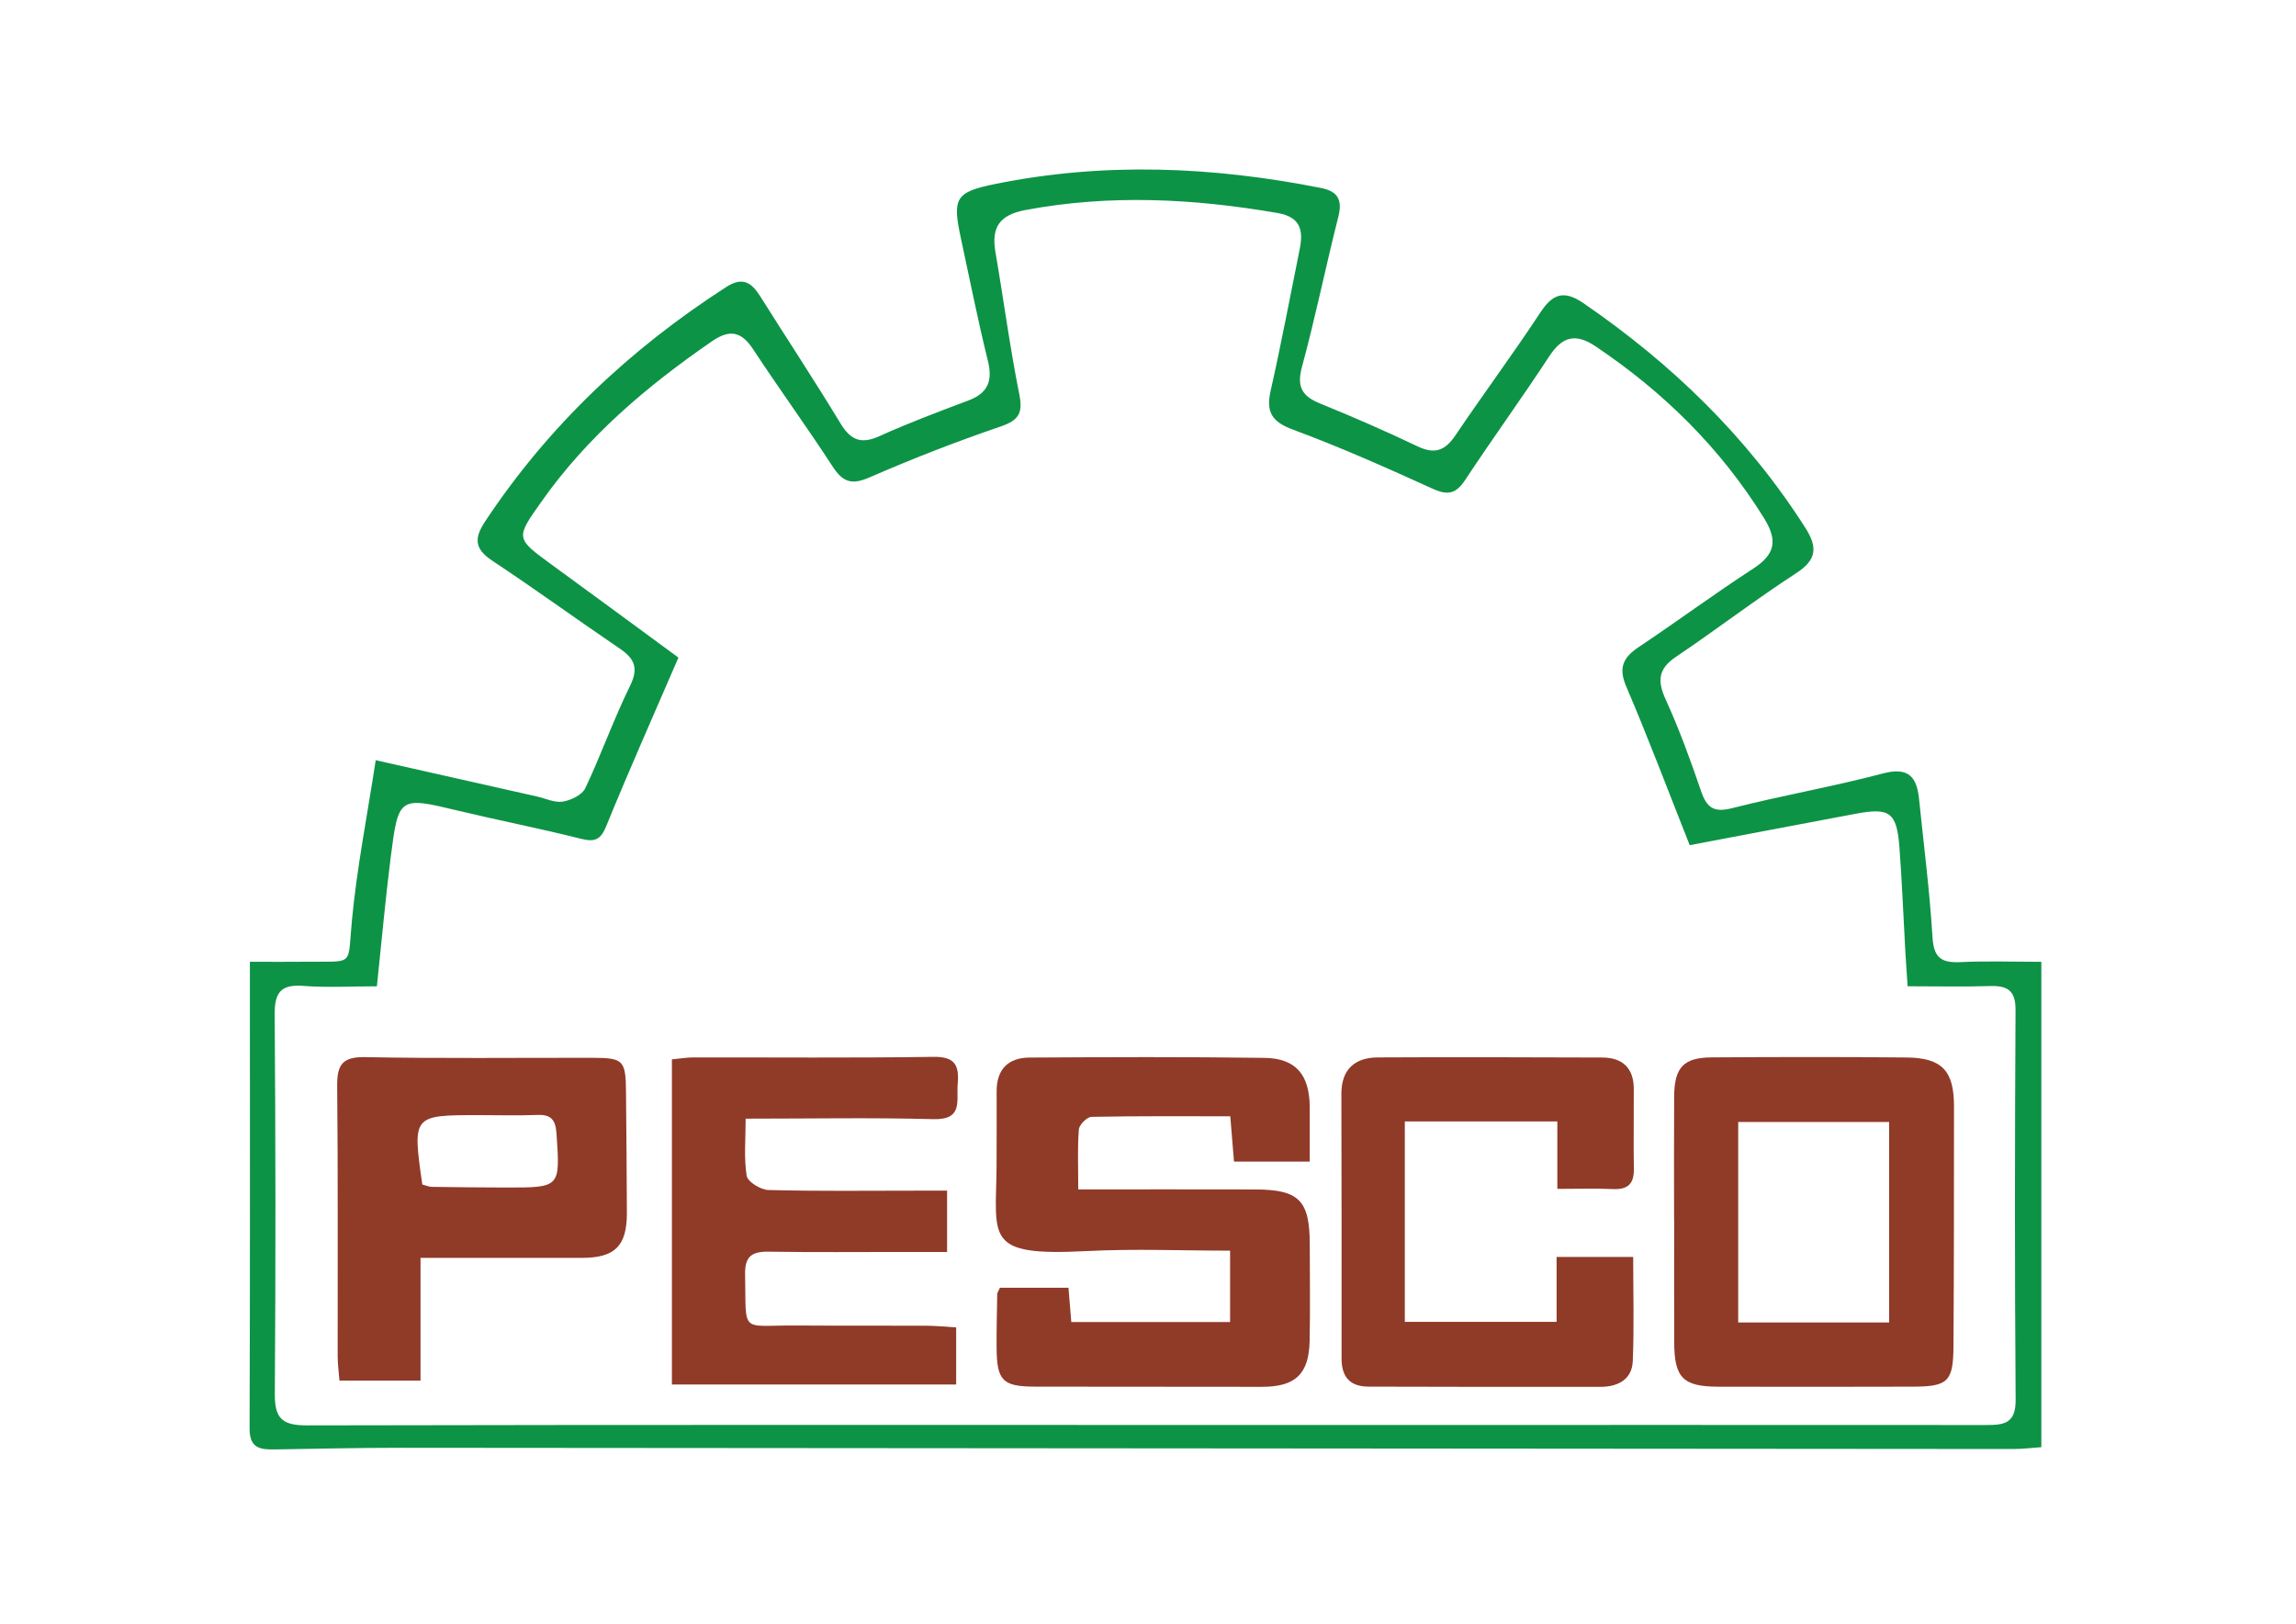
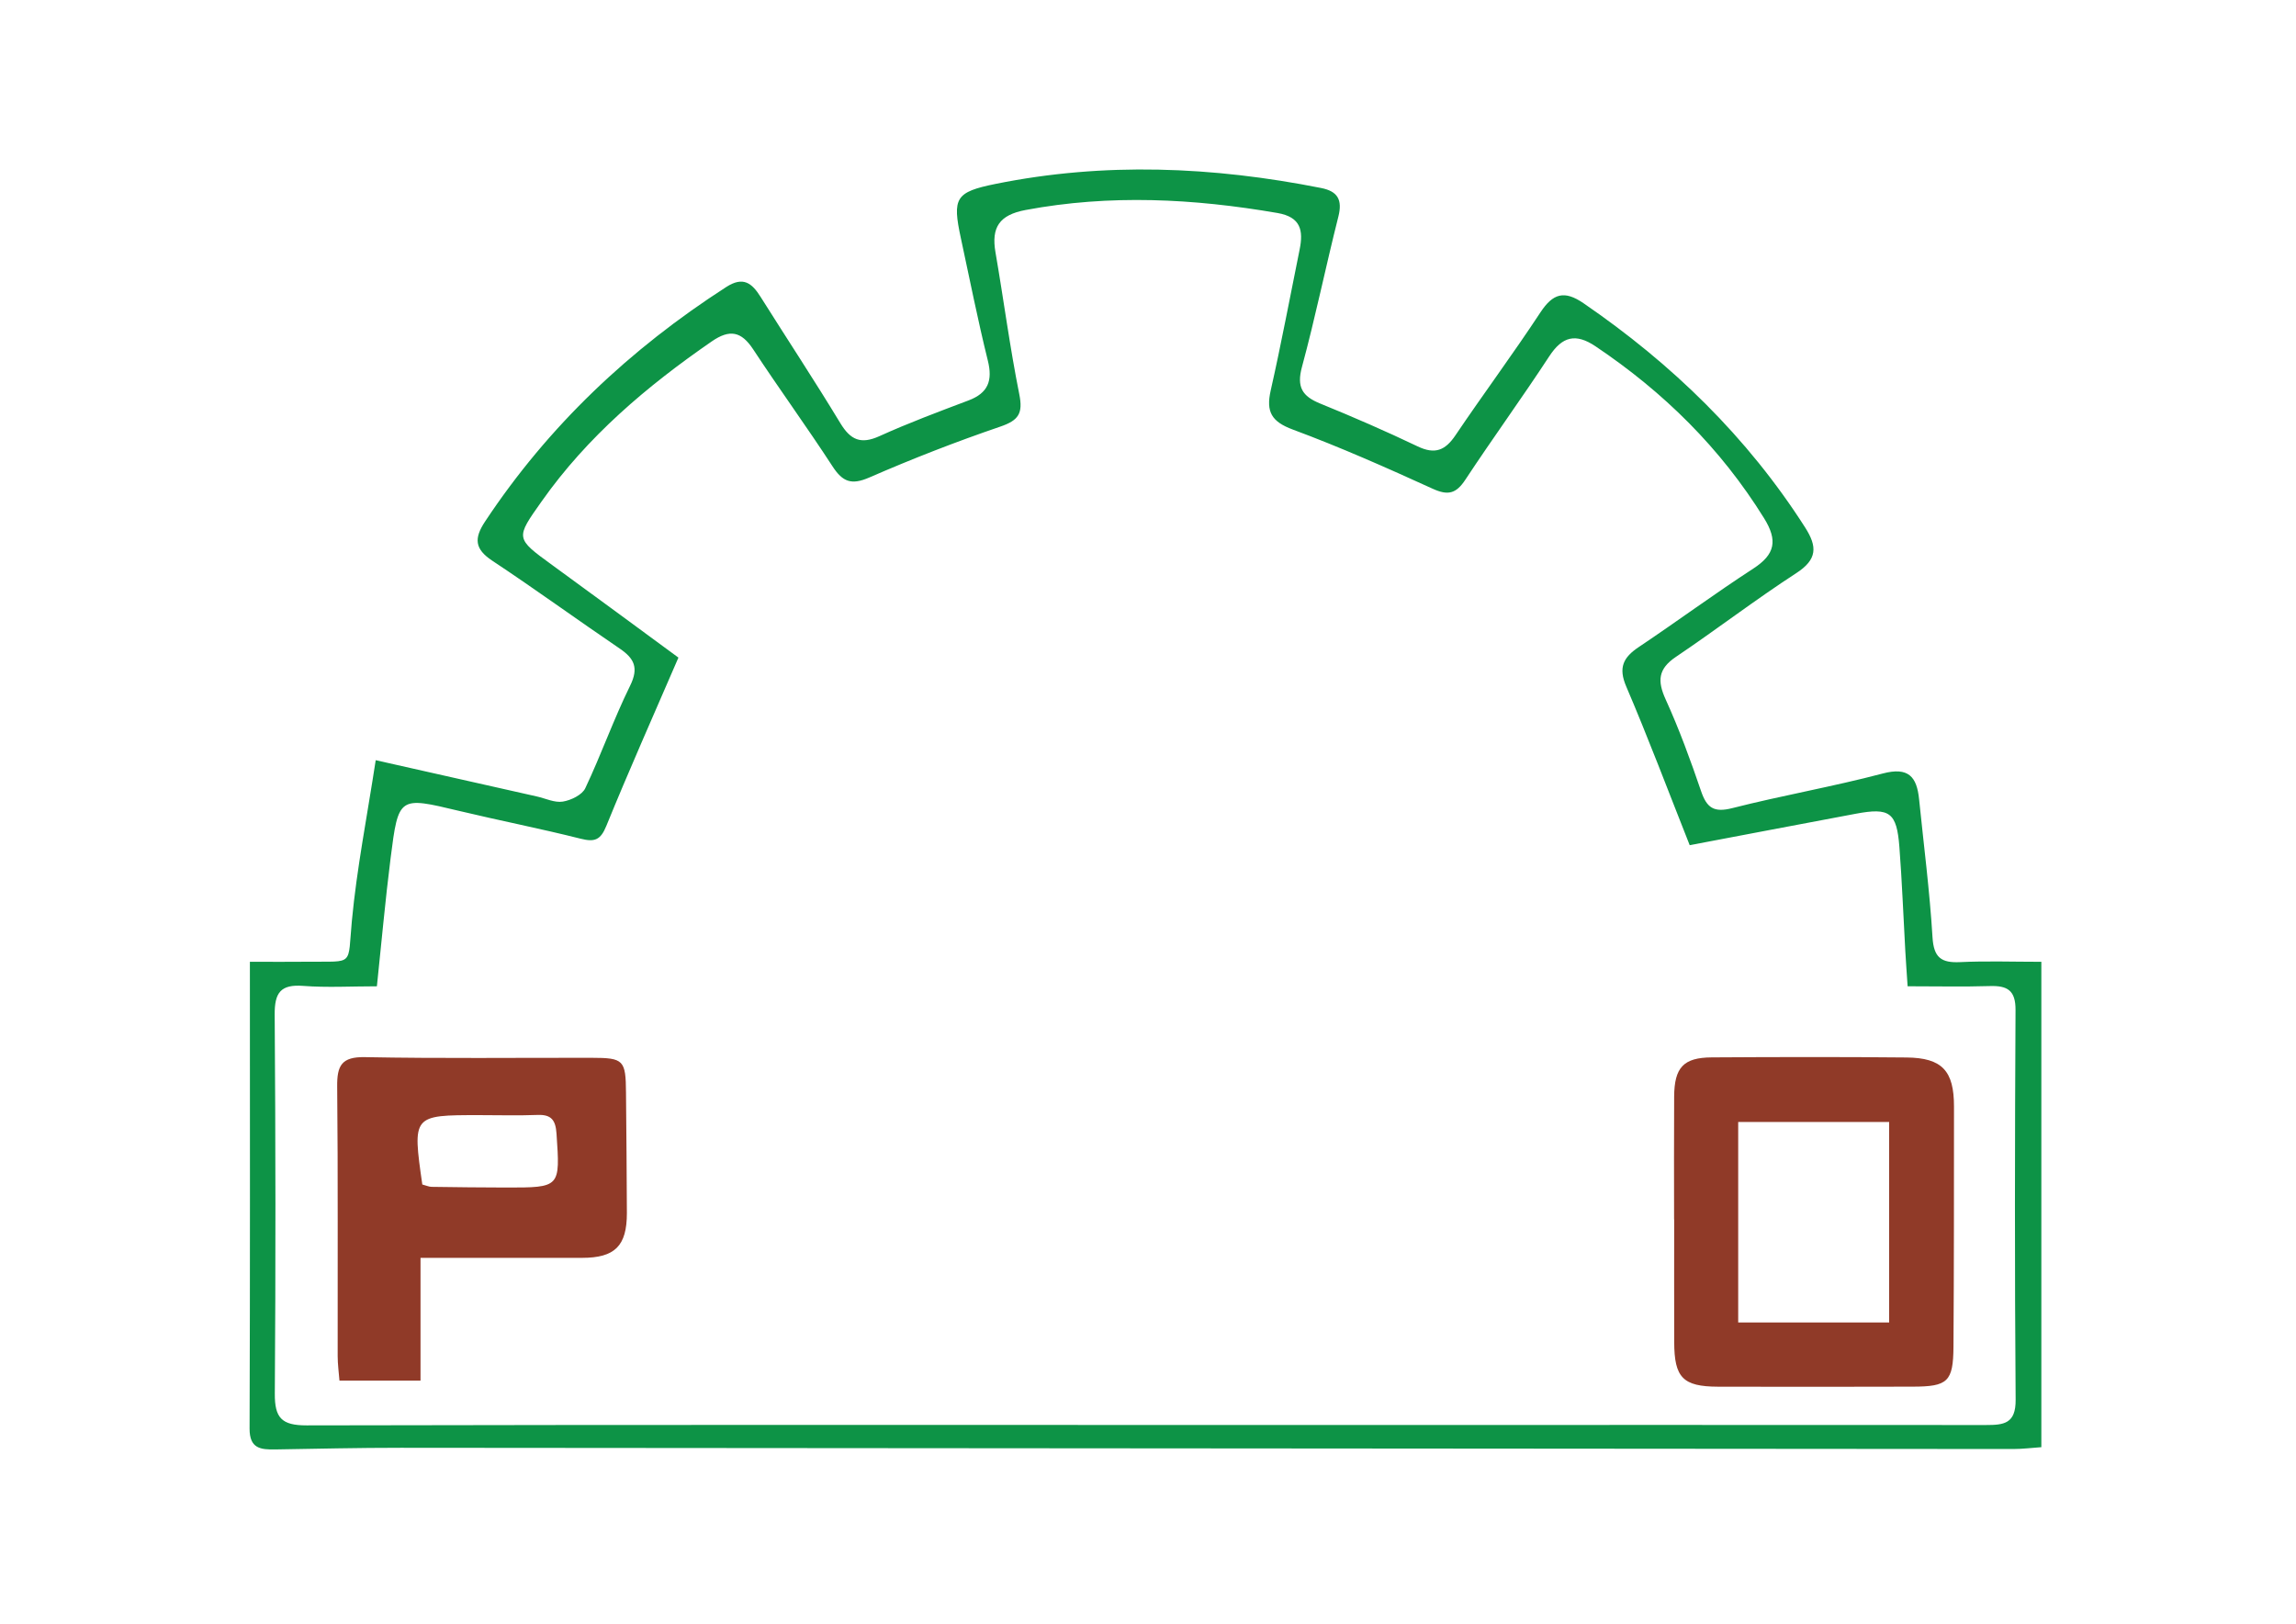
<svg xmlns="http://www.w3.org/2000/svg" xmlns:ns1="http://www.inkscape.org/namespaces/inkscape" xmlns:ns2="http://sodipodi.sourceforge.net/DTD/sodipodi-0.dtd" id="svg2" version="1.1" ns1:version="0.91 r13725" xml:space="preserve" width="1052.362" height="744.1" viewBox="0 0 1052.362 744.1" ns2:docname="logo.svg">
  <defs id="defs6">
    <clipPath clipPathUnits="userSpaceOnUse" id="clipPath16">
      <path d="m 0,595.28 841.89,0 L 841.89,0 0,0 0,595.28 Z" id="path18" ns1:connector-curvature="0" />
    </clipPath>
  </defs>
  <ns2:namedview pagecolor="#ffffff" bordercolor="#666666" borderopacity="1" objecttolerance="10" gridtolerance="10" guidetolerance="10" ns1:pageopacity="0" ns1:pageshadow="2" ns1:window-width="1366" ns1:window-height="681" id="namedview4" showgrid="false" ns1:zoom="0.31716168" ns1:cx="1057.456" ns1:cy="372.04999" ns1:window-x="0" ns1:window-y="24" ns1:window-maximized="1" ns1:current-layer="g14" />
  <g id="g10" ns1:groupmode="layer" ns1:label="PESCO LOGO (AI6)" transform="matrix(1.25,0,0,-1.25,0,744.1)">
    <g id="g12">
      <g id="g14" clip-path="url(#clipPath16)">
        <g id="g24" transform="translate(699.479,233.696)">
          <path d="m 0,0 c -0.311,4.722 -0.618,8.868 -0.853,13.019 -0.716,12.682 -1.19,25.383 -2.164,38.045 -0.977,12.711 -3.544,14.521 -16.009,12.184 -20.377,-3.819 -40.743,-7.707 -60.882,-11.522 -7.973,20.109 -15.185,39.299 -23.25,58.124 -2.998,6.996 -1.122,10.708 4.601,14.534 14.094,9.425 27.749,19.516 41.965,28.746 8.035,5.216 9.023,10.298 3.948,18.481 -15.935,25.688 -36.836,46.266 -61.813,63.021 -7.268,4.875 -12.165,3.629 -16.943,-3.67 -9.996,-15.268 -20.742,-30.043 -30.791,-45.278 -3.363,-5.097 -6.327,-5.847 -11.956,-3.281 -16.889,7.698 -33.894,15.243 -51.282,21.696 -7.819,2.902 -9.882,6.509 -8.117,14.319 3.878,17.154 7.11,34.454 10.611,51.693 1.413,6.961 0.447,11.906 -8.12,13.382 -30.76,5.302 -61.431,6.896 -92.365,1.1 -9.639,-1.806 -12.62,-6.377 -11.04,-15.515 2.996,-17.335 5.271,-34.806 8.732,-52.043 1.413,-7.041 -0.257,-9.563 -6.978,-11.86 -16.237,-5.547 -32.277,-11.789 -48.006,-18.645 -6.563,-2.862 -9.781,-1.63 -13.479,4.054 -9.419,14.478 -19.604,28.456 -29.091,42.892 -4.371,6.652 -8.62,7.491 -15.226,2.932 -23.776,-16.408 -45.544,-34.801 -62.359,-58.634 -9.561,-13.552 -9.761,-13.443 3.921,-23.383 15.74,-11.436 31.386,-23.002 46.233,-33.896 -9.326,-21.602 -18.206,-41.498 -26.42,-61.666 -2.114,-5.191 -4.235,-6.037 -9.393,-4.738 -14.83,3.734 -29.858,6.673 -44.734,10.23 -21.966,5.253 -22.114,5.387 -24.998,-17.397 -1.953,-15.432 -3.329,-30.937 -5.019,-46.935 -9.466,0 -18.285,-0.519 -27.014,0.15 -8.274,0.633 -10.521,-2.472 -10.464,-10.481 0.333,-46.334 0.379,-92.672 0.047,-139.005 -0.063,-8.886 2.503,-11.656 11.665,-11.636 126.281,0.275 252.563,0.146 378.845,0.14 78.967,-0.004 157.934,0.064 236.901,-0.008 6.584,-0.006 10.976,0.48 10.908,9.249 -0.368,47.638 -0.29,95.281 -0.04,142.921 0.038,7.21 -3.008,8.954 -9.389,8.759 C 20.44,-0.219 10.682,0 0,0 m -607.848,8.985 c 7.966,0 14.737,-0.068 21.507,0.014 16.884,0.203 14.301,-1.824 15.881,14.959 1.816,19.294 5.607,38.403 8.745,58.927 21.186,-4.769 40.152,-9.038 59.118,-13.306 3.175,-0.715 6.505,-2.363 9.484,-1.874 3.008,0.494 7.075,2.441 8.243,4.906 5.849,12.341 10.399,25.307 16.428,37.549 3.243,6.585 1.57,10.003 -3.84,13.675 -15.644,10.619 -30.941,21.754 -46.703,32.19 -6.489,4.295 -6.716,8.195 -2.636,14.354 23.255,35.102 53.148,63.246 88.43,85.976 6.21,4.001 9.395,1.482 12.593,-3.598 9.726,-15.451 19.789,-30.696 29.246,-46.308 3.741,-6.176 7.517,-7.863 14.347,-4.765 10.675,4.841 21.693,8.949 32.669,13.097 7.19,2.716 8.897,7.232 7.073,14.592 -3.681,14.851 -6.652,29.878 -9.881,44.839 -3.2,14.83 -2.008,16.968 12.689,19.941 39.891,8.071 79.696,6.379 119.411,-1.497 6.084,-1.206 7.867,-4.326 6.304,-10.509 -4.633,-18.321 -8.405,-36.868 -13.346,-55.101 -2.001,-7.382 0.119,-10.739 6.696,-13.414 12.062,-4.907 24.021,-10.113 35.77,-15.723 6.311,-3.014 10.08,-1.459 13.819,4.083 10.213,15.134 21.116,29.808 31.153,45.054 4.599,6.986 8.76,8.199 15.813,3.363 32.401,-22.217 60.046,-49.001 81.28,-82.247 4.481,-7.016 4.451,-11.687 -3.26,-16.69 -15.03,-9.752 -29.279,-20.698 -44.148,-30.711 -6.508,-4.383 -6.87,-8.775 -3.76,-15.601 4.978,-10.924 9.111,-22.268 12.994,-33.642 2.091,-6.124 4.701,-7.921 11.399,-6.218 18.298,4.655 36.965,7.881 55.214,12.703 9.439,2.495 12.487,-1.185 13.322,-9.428 1.709,-16.856 3.898,-33.683 4.917,-50.58 0.451,-7.468 3.186,-9.477 10.12,-9.144 9.682,0.464 19.403,0.117 29.791,0.117 l 0,-177.945 c -3.415,-0.233 -6.861,-0.677 -10.307,-0.674 -197.102,0.135 -394.203,0.322 -591.305,0.448 -15.331,0.01 -30.662,-0.36 -45.992,-0.604 -5.32,-0.085 -9.42,0.276 -9.393,7.635 0.209,56.439 0.115,112.879 0.115,171.157" style="fill:#0d9346;fill-opacity:1;fill-rule:nonzero;stroke:none" id="path26" ns1:connector-curvature="0" />
        </g>
        <g id="g32" transform="translate(395.368,159.225)">
-           <path d="M 0,0 C 22.517,0 43.661,0.045 64.804,-0.015 81.04,-0.06 84.892,-4.017 84.893,-20.32 c 0,-11.74 0.197,-23.485 -0.051,-35.22 -0.257,-12.207 -5.261,-16.84 -17.476,-16.834 -27.72,0.012 -55.44,0.012 -83.16,0.067 -11.972,0.024 -14.08,2.175 -14.143,14.374 -0.033,6.517 0.107,13.035 0.23,19.551 0.011,0.578 0.475,1.147 0.998,2.328 l 25.124,0 c 0.349,-4.239 0.66,-8.034 1.034,-12.58 l 58.228,0 0,26.178 c -17.577,0 -35.116,0.748 -52.57,-0.153 -37.831,-1.955 -33.249,4.569 -33.057,31.285 0.066,9.13 0.026,18.262 0.027,27.393 10e-4,8.036 4.346,12.224 12.045,12.267 28.697,0.16 57.4,0.283 86.093,-0.114 11.644,-0.162 16.591,-6.185 16.658,-18.092 0.036,-6.432 0.006,-12.864 0.006,-19.929 l -27.773,0 c -0.435,5.317 -0.848,10.366 -1.359,16.605 -17.152,0 -34.028,0.133 -50.893,-0.21 C 3.205,26.562 0.361,23.699 0.222,21.976 -0.321,15.24 0,8.435 0,0" style="fill:#903a28;fill-opacity:1;fill-rule:nonzero;stroke:none" id="path34" ns1:connector-curvature="0" />
-         </g>
+           </g>
        <g id="g36" transform="translate(347.273,158.767)">
-           <path d="m 0,0 0,-22.474 c -5.704,0 -11.093,-0.001 -16.481,0 -16.302,0.005 -32.607,-0.163 -48.904,0.104 -6.098,0.1 -8.815,-1.651 -8.677,-8.281 0.459,-22.2 -2.079,-18.646 18.587,-18.788 15.975,-0.109 31.952,-0.005 47.927,-0.079 3.486,-0.016 6.97,-0.382 10.877,-0.612 l 0,-20.943 -104.229,0 0,119.209 c 2.855,0.268 5.372,0.705 7.89,0.709 29.344,0.05 58.691,-0.233 88.028,0.211 7.936,0.12 9.461,-3.181 8.878,-9.895 -0.531,-6.121 2.132,-13.247 -8.925,-12.948 -22.441,0.606 -44.911,0.181 -68.831,0.181 0,-7.598 -0.68,-14.421 0.382,-20.963 0.354,-2.183 5.125,-5.121 7.943,-5.195 C -47.615,-0.235 -29.677,-0.001 -11.745,0 -8.22,0 -4.695,0 0,0" style="fill:#903a28;fill-opacity:1;fill-rule:nonzero;stroke:none" id="path38" ns1:connector-curvature="0" />
-         </g>
+           </g>
        <path d="m 637.356,110.44 55.349,0 0,73.504 -55.349,0 0,-73.504 z m -23.509,37.783 c 0,15 -0.074,30.001 0.024,45 0.07,10.725 3.408,14.34 13.806,14.403 23.803,0.144 47.61,0.203 71.412,-0.037 13.059,-0.132 17.405,-4.899 17.395,-17.984 -0.021,-29.348 0.01,-58.697 -0.192,-88.044 -0.089,-12.849 -2.096,-14.624 -14.95,-14.648 -23.805,-0.044 -47.61,-0.101 -71.414,-0.016 -12.857,0.046 -16,3.339 -16.036,16.325 -0.043,15 -0.01,30.001 -0.01,45.001 l -0.035,0 z" style="fill:#903a28;fill-opacity:1;fill-rule:nonzero;stroke:none" id="path40" ns1:connector-curvature="0" />
        <g id="g42" transform="translate(571.042,159.418)">
-           <path d="m 0,0 0,24.732 -55.929,0 0,-73.485 55.654,0 0,23.798 28.083,0 c 0,-12.969 0.368,-25.599 -0.149,-38.194 -0.274,-6.704 -5.461,-9.399 -11.65,-9.415 -28.397,-0.072 -56.794,0.005 -85.191,0.069 -6.844,0.016 -9.955,3.486 -9.941,10.396 0.064,32.315 -0.025,64.631 -0.064,96.946 -0.011,8.938 4.881,13.303 13.38,13.347 27.419,0.142 54.838,0.054 82.257,-0.037 C 23.922,48.133 27.996,44.309 28.03,36.682 28.074,26.891 27.903,17.099 28.056,7.31 28.141,1.903 25.887,-0.313 20.441,-0.068 14.013,0.221 7.562,0 0,0" style="fill:#903a28;fill-opacity:1;fill-rule:nonzero;stroke:none" id="path44" ns1:connector-curvature="0" />
-         </g>
+           </g>
        <g id="g46" transform="translate(154.85,161.026)">
          <path d="m 0,0 c 1.537,-0.405 2.459,-0.849 3.387,-0.862 9.098,-0.129 18.197,-0.244 27.296,-0.252 20.019,-0.019 19.868,-0.003 18.526,19.786 -0.331,4.895 -1.865,7.024 -6.943,6.827 C 35.126,25.221 27.968,25.431 20.817,25.43 -3.636,25.427 -3.636,25.427 0,0 m -0.657,-26.894 0,-44.99 -29.723,0 c -0.213,2.794 -0.649,5.895 -0.654,8.997 -0.054,32.928 0.15,65.858 -0.182,98.783 -0.077,7.668 1.577,10.96 10.162,10.795 27.702,-0.53 55.42,-0.204 83.131,-0.243 11.807,-0.016 12.527,-0.806 12.611,-12.89 0.101,-14.67 0.304,-29.339 0.324,-44.009 0.017,-12.101 -4.413,-16.441 -16.428,-16.442 -19.456,-0.003 -38.913,-10e-4 -59.241,-10e-4" style="fill:#903a28;fill-opacity:1;fill-rule:nonzero;stroke:none" id="path48" ns1:connector-curvature="0" />
        </g>
      </g>
    </g>
  </g>
</svg>